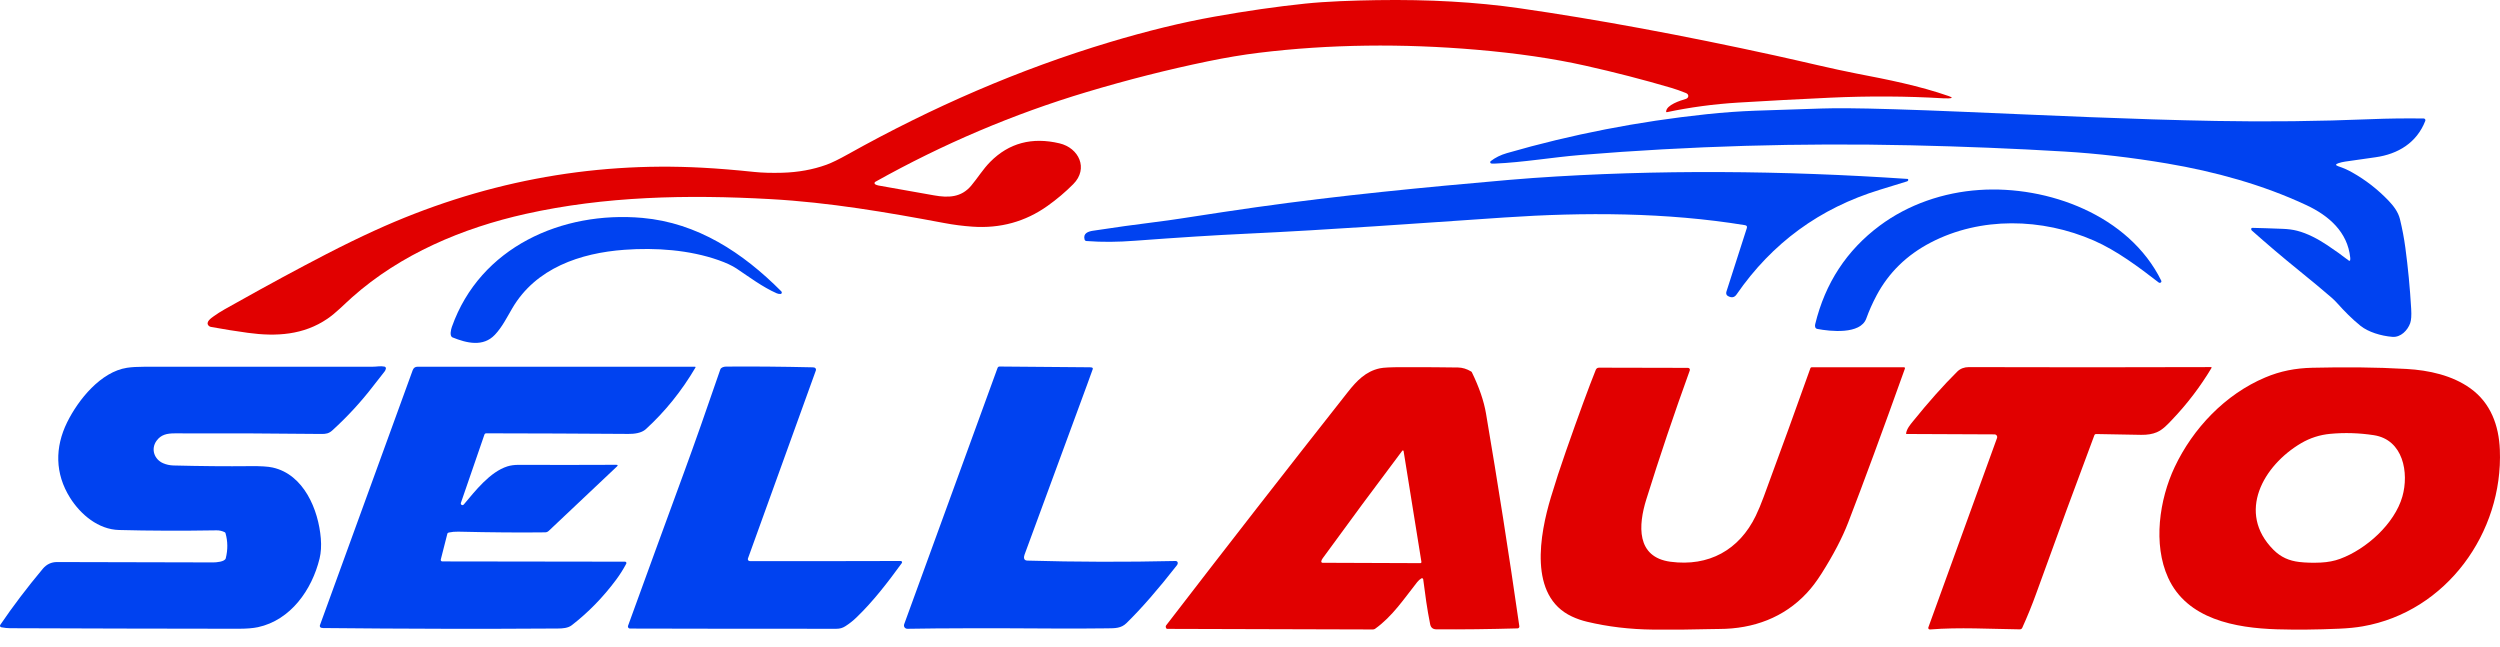
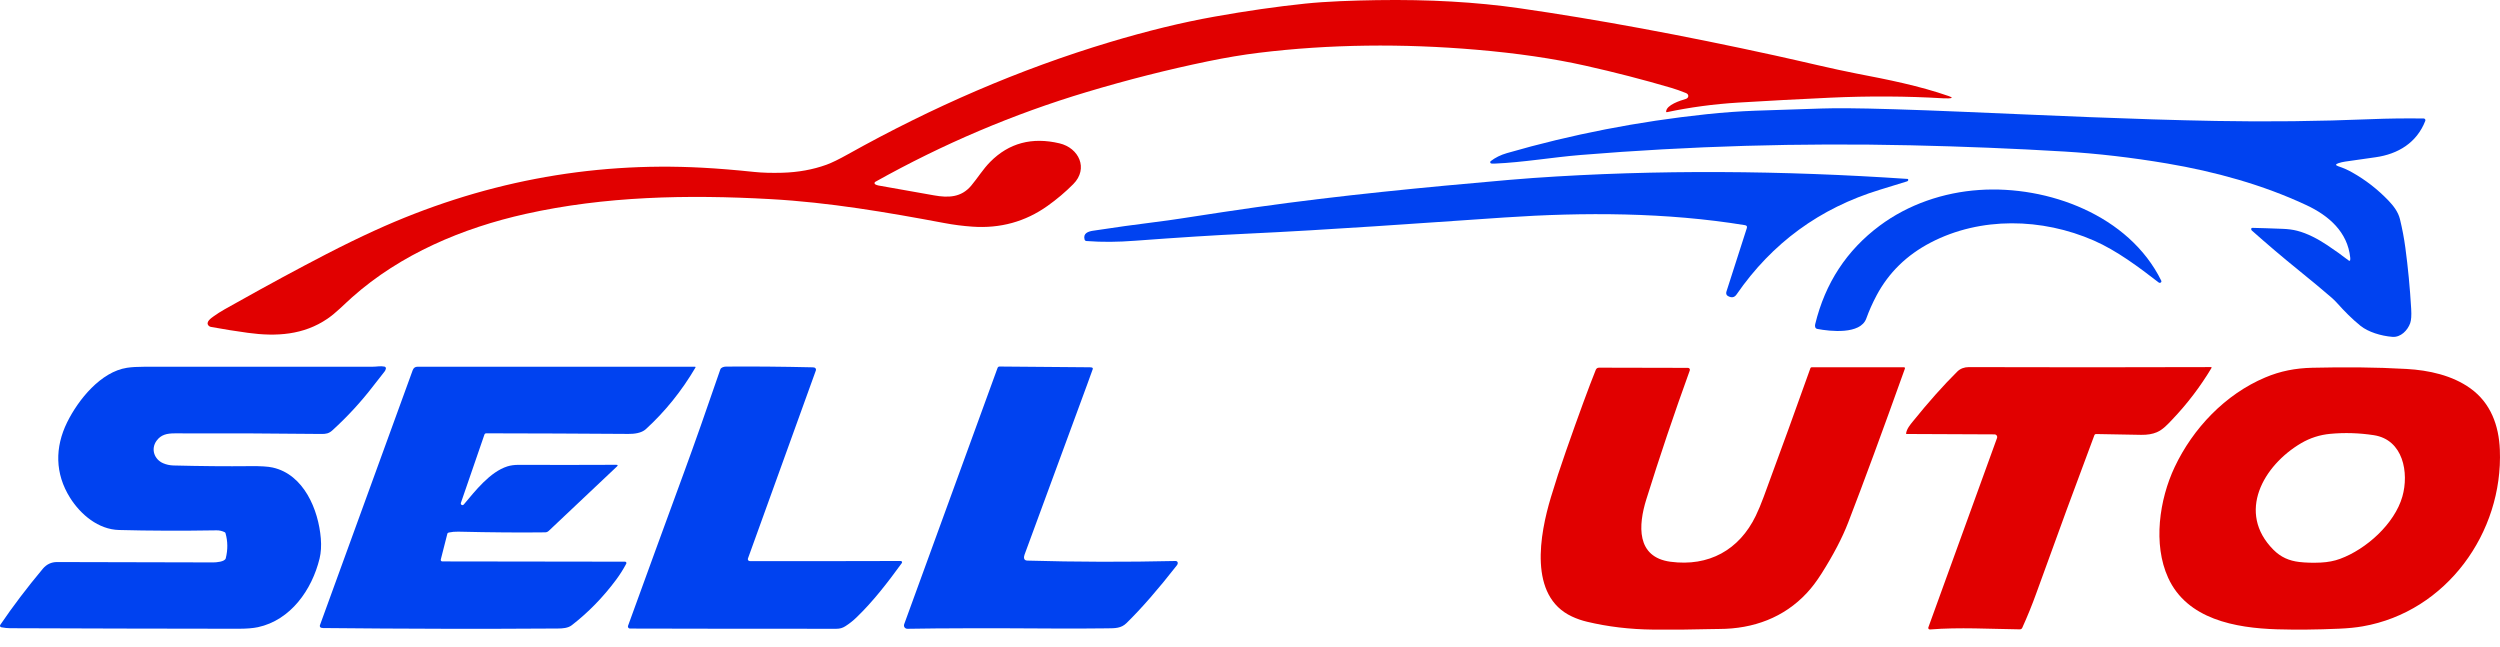
<svg xmlns="http://www.w3.org/2000/svg" width="116" height="30" viewBox="0 0 116 30" fill="none">
  <path d="M86.14 3.412C87.581 3.689 89.056 3.981 90.427 4.46C90.608 4.524 90.603 4.558 90.412 4.565C90.333 4.568 90.255 4.567 90.176 4.562C88.469 4.46 86.714 4.45 84.912 4.533C83.484 4.599 82.065 4.674 80.655 4.76C79.515 4.83 78.411 4.979 77.343 5.205C77.338 5.206 77.334 5.206 77.329 5.205C77.325 5.204 77.321 5.202 77.318 5.199C77.314 5.196 77.312 5.192 77.31 5.188C77.308 5.184 77.307 5.18 77.308 5.175C77.326 4.864 77.971 4.665 78.218 4.592C78.369 4.547 78.379 4.378 78.233 4.319C77.981 4.218 77.754 4.137 77.551 4.078C76.246 3.694 74.916 3.351 73.558 3.047C72.072 2.714 70.385 2.468 68.498 2.307C65.085 2.016 61.702 2.047 58.401 2.451C57.674 2.54 56.887 2.671 56.04 2.846C54.199 3.226 52.326 3.7 50.422 4.271C47.027 5.288 43.758 6.677 40.613 8.437C40.602 8.443 40.593 8.451 40.587 8.462C40.581 8.472 40.578 8.484 40.578 8.496C40.578 8.508 40.581 8.52 40.587 8.53C40.593 8.541 40.602 8.549 40.613 8.555C40.658 8.58 40.709 8.598 40.764 8.608C41.664 8.764 42.521 8.917 43.335 9.064C44.008 9.186 44.604 9.162 45.063 8.616C45.367 8.255 45.61 7.85 45.946 7.511C46.813 6.636 47.885 6.35 49.16 6.651C50.06 6.863 50.518 7.821 49.8 8.543C49.437 8.909 49.039 9.246 48.604 9.555C47.576 10.286 46.415 10.607 45.123 10.517C44.684 10.487 44.249 10.431 43.816 10.349C41.15 9.849 38.479 9.391 35.752 9.239C31.863 9.022 28.061 9.107 24.396 9.924C21.473 10.575 18.588 11.79 16.328 13.803C15.953 14.136 15.604 14.508 15.194 14.789C14.089 15.544 12.828 15.626 11.499 15.443C10.934 15.366 10.361 15.274 9.782 15.168C9.745 15.161 9.713 15.144 9.685 15.116C9.516 14.948 9.801 14.759 9.913 14.677C10.232 14.444 10.61 14.25 10.952 14.057C12.419 13.233 13.809 12.481 15.125 11.8C15.914 11.392 16.67 11.023 17.394 10.693C22.271 8.472 27.334 7.501 32.58 7.781C33.298 7.819 34.106 7.885 35.006 7.979C35.37 8.017 35.799 8.029 36.291 8.016C37.033 7.995 37.718 7.871 38.347 7.644C38.592 7.555 38.929 7.391 39.359 7.15C43.251 4.976 47.283 3.22 51.49 1.957C53.225 1.436 54.844 1.041 56.348 0.773C57.834 0.507 59.234 0.306 60.549 0.169C61.554 0.064 62.777 0.024 63.888 0.006C66.297 -0.031 68.5 0.094 70.497 0.381C74.101 0.9 78.062 1.633 82.38 2.579C83.672 2.862 85.06 3.204 86.14 3.412Z" fill="#E10000" />
  <path d="M109.048 12.069C109.054 12.033 109.056 11.996 109.051 11.957C108.93 10.767 108.062 10.007 107.016 9.518C104.995 8.572 102.768 7.959 100.549 7.585C98.91 7.308 97.326 7.124 95.796 7.032C93.482 6.893 91.105 6.797 88.667 6.742C83.509 6.627 78.402 6.776 73.344 7.191C72.007 7.3 70.689 7.535 69.342 7.592C69.296 7.594 69.25 7.593 69.203 7.589C69.19 7.588 69.178 7.583 69.168 7.575C69.158 7.567 69.151 7.556 69.147 7.544C69.144 7.532 69.144 7.519 69.148 7.506C69.152 7.494 69.159 7.484 69.169 7.476C69.379 7.313 69.63 7.189 69.92 7.105C72.928 6.236 76.017 5.634 79.189 5.299C79.968 5.217 80.724 5.163 81.457 5.136C82.34 5.104 83.359 5.07 84.516 5.035C84.896 5.024 85.284 5.019 85.68 5.022C86.855 5.03 88.655 5.085 91.079 5.187C95.004 5.352 98.908 5.541 102.82 5.612C105.209 5.656 107.604 5.628 110.002 5.53C110.797 5.497 111.617 5.487 112.464 5.498C112.476 5.499 112.488 5.502 112.499 5.508C112.51 5.514 112.519 5.523 112.526 5.533C112.541 5.557 112.543 5.582 112.533 5.609C112.139 6.624 111.269 7.149 110.229 7.296C109.782 7.359 109.311 7.426 108.816 7.498C108.707 7.514 108.603 7.538 108.505 7.571C108.358 7.62 108.358 7.669 108.505 7.718C108.724 7.79 108.937 7.884 109.143 8.001C109.769 8.353 110.333 8.792 110.836 9.319C111.068 9.562 111.277 9.841 111.357 10.165C111.465 10.609 111.55 11.054 111.609 11.499C111.732 12.412 111.822 13.355 111.879 14.328C111.897 14.633 111.882 14.854 111.834 14.992C111.716 15.327 111.393 15.662 111.007 15.63C110.478 15.588 109.881 15.404 109.524 15.115C109.128 14.794 108.787 14.447 108.44 14.061C108.359 13.971 108.277 13.89 108.194 13.818C107.785 13.464 107.283 13.046 106.687 12.564C105.907 11.932 105.173 11.309 104.483 10.694C104.47 10.682 104.461 10.666 104.458 10.649C104.449 10.597 104.469 10.572 104.517 10.573C104.881 10.581 105.347 10.595 105.913 10.618C106.167 10.627 106.39 10.657 106.582 10.706C107.072 10.83 107.56 11.094 107.981 11.373C108.318 11.597 108.654 11.837 108.987 12.093C108.992 12.097 108.998 12.1 109.005 12.101C109.011 12.102 109.018 12.101 109.024 12.099C109.03 12.096 109.036 12.092 109.04 12.087C109.044 12.082 109.047 12.076 109.048 12.069Z" fill="#0042F0" />
  <path d="M57.779 10.847C56.384 10.912 54.681 11.02 52.669 11.17C51.851 11.231 51.165 11.24 50.415 11.184C50.366 11.18 50.335 11.155 50.323 11.108C50.25 10.825 50.487 10.742 50.709 10.707C51.724 10.552 52.7 10.416 53.634 10.3C54.007 10.254 54.379 10.202 54.75 10.145C56.248 9.913 57.425 9.737 58.28 9.616C62.174 9.066 66.096 8.689 70.006 8.348C70.384 8.315 70.76 8.286 71.134 8.259C76.886 7.856 82.764 7.914 88.514 8.302C88.527 8.302 88.535 8.309 88.538 8.321C88.551 8.37 88.532 8.403 88.48 8.418C88.063 8.548 87.646 8.676 87.23 8.803C84.441 9.655 82.223 11.275 80.575 13.665C80.477 13.807 80.343 13.831 80.173 13.734C80.099 13.693 80.081 13.613 80.105 13.535C80.417 12.563 80.732 11.579 81.052 10.586C81.077 10.507 81.049 10.462 80.968 10.448C77.328 9.853 73.509 9.84 69.792 10.092C65.721 10.367 61.793 10.659 57.779 10.847Z" fill="#0042F0" />
  <path d="M97.154 11.161C94.748 10.11 91.901 10.048 89.583 11.255C88.471 11.834 87.633 12.653 87.07 13.713C86.883 14.065 86.725 14.421 86.595 14.78C86.323 15.531 84.919 15.377 84.323 15.262C84.213 15.241 84.204 15.126 84.226 15.038C84.689 13.136 85.686 11.614 87.216 10.473C88.545 9.482 90.178 8.927 91.836 8.815C95.019 8.598 98.788 9.983 100.284 13.027C100.289 13.037 100.291 13.049 100.29 13.06C100.289 13.071 100.285 13.082 100.278 13.091C100.255 13.12 100.229 13.131 100.198 13.124C100.186 13.121 100.175 13.116 100.166 13.109C99.239 12.392 98.21 11.622 97.154 11.161Z" fill="#0042F0" />
-   <path d="M33.341 12.071C31.982 11.594 30.43 11.484 28.972 11.59C26.927 11.74 24.865 12.437 23.773 14.298C23.523 14.724 23.298 15.18 22.961 15.535C22.418 16.109 21.655 15.922 20.998 15.656C20.846 15.594 20.928 15.278 20.968 15.165C22.277 11.467 26.081 9.778 29.81 10.111C32.355 10.338 34.468 11.722 36.25 13.516C36.265 13.531 36.275 13.55 36.276 13.572C36.278 13.591 36.272 13.608 36.258 13.621C36.244 13.634 36.227 13.641 36.209 13.641C36.146 13.642 36.089 13.631 36.037 13.608C35.383 13.319 34.754 12.847 34.175 12.46C33.971 12.325 33.693 12.195 33.341 12.071Z" fill="#0042F0" />
  <path d="M10.427 24.695C10.306 24.635 10.179 24.606 10.046 24.608C8.435 24.634 6.927 24.629 5.521 24.592C4.569 24.567 3.745 23.883 3.25 23.095C2.547 21.975 2.543 20.755 3.115 19.595C3.637 18.538 4.68 17.251 5.894 17.065C6.104 17.033 6.374 17.017 6.702 17.017C10.239 17.016 13.769 17.016 17.293 17.016C17.485 17.016 17.647 16.973 17.839 17.01C17.85 17.012 17.86 17.016 17.87 17.023C17.879 17.029 17.887 17.037 17.893 17.046C17.899 17.055 17.903 17.066 17.905 17.076C17.907 17.087 17.907 17.098 17.904 17.109C17.893 17.161 17.871 17.206 17.84 17.244C17.663 17.465 17.491 17.684 17.325 17.901C16.752 18.648 16.116 19.338 15.418 19.972C15.263 20.113 15.122 20.139 14.917 20.136C12.669 20.11 10.397 20.101 8.101 20.108C7.752 20.109 7.468 20.164 7.26 20.457C6.99 20.838 7.158 21.316 7.57 21.494C7.72 21.558 7.879 21.593 8.047 21.598C9.309 21.63 10.505 21.641 11.634 21.629C12.096 21.624 12.434 21.645 12.65 21.693C14.099 22.014 14.777 23.651 14.886 24.982C14.914 25.329 14.895 25.64 14.829 25.913C14.473 27.376 13.481 28.774 11.969 29.101C11.739 29.15 11.429 29.175 11.038 29.174C7.379 29.171 3.856 29.162 0.471 29.149C0.339 29.148 0.202 29.133 0.057 29.105C0.046 29.102 0.035 29.097 0.026 29.09C0.017 29.082 0.01 29.073 0.005 29.062C0.001 29.051 -0.001 29.039 0 29.027C0.002 29.016 0.006 29.005 0.012 28.995C0.595 28.136 1.254 27.267 1.989 26.388C2.16 26.185 2.384 26.078 2.648 26.079C5.087 26.087 7.503 26.092 9.897 26.096C10.021 26.096 10.434 26.07 10.475 25.905C10.575 25.505 10.571 25.116 10.463 24.738C10.46 24.729 10.456 24.72 10.449 24.712C10.443 24.705 10.435 24.699 10.427 24.695Z" fill="#0042F0" />
  <path d="M22.477 20.166L21.385 23.336C21.382 23.346 21.38 23.356 21.381 23.366C21.382 23.376 21.384 23.386 21.389 23.395C21.416 23.45 21.483 23.453 21.52 23.408C22.058 22.77 22.732 21.899 23.543 21.64C23.696 21.592 23.875 21.568 24.08 21.569C25.583 21.575 27.088 21.574 28.593 21.567C28.67 21.567 28.68 21.593 28.625 21.646C27.528 22.682 26.474 23.678 25.462 24.632C25.414 24.677 25.359 24.7 25.296 24.701C24.132 24.716 22.788 24.705 21.263 24.669C21.114 24.665 20.966 24.679 20.82 24.71C20.785 24.718 20.763 24.739 20.755 24.774L20.452 25.963C20.45 25.973 20.45 25.984 20.452 25.994C20.454 26.005 20.459 26.015 20.465 26.023C20.472 26.031 20.48 26.038 20.49 26.043C20.499 26.047 20.51 26.05 20.521 26.05L29.002 26.062C29.013 26.062 29.024 26.065 29.033 26.07C29.043 26.076 29.051 26.083 29.057 26.093C29.062 26.102 29.065 26.113 29.066 26.124C29.066 26.135 29.063 26.146 29.058 26.155C28.921 26.415 28.764 26.663 28.588 26.9C27.981 27.716 27.292 28.422 26.522 29.016C26.355 29.144 26.101 29.162 25.889 29.163C22.379 29.187 18.747 29.179 14.992 29.141C14.963 29.14 14.935 29.137 14.907 29.13C14.895 29.127 14.884 29.122 14.874 29.114C14.864 29.106 14.855 29.096 14.85 29.085C14.844 29.074 14.84 29.062 14.839 29.049C14.838 29.037 14.84 29.024 14.844 29.012C16.284 25.052 17.719 21.107 19.149 17.177C19.189 17.07 19.263 17.016 19.374 17.016C23.667 17.015 27.958 17.015 32.248 17.016C32.253 17.016 32.257 17.017 32.261 17.019C32.265 17.021 32.268 17.024 32.27 17.028C32.272 17.032 32.273 17.037 32.273 17.041C32.273 17.045 32.272 17.05 32.27 17.053C31.631 18.14 30.863 19.093 29.967 19.913C29.762 20.101 29.419 20.136 29.157 20.134C26.919 20.118 24.719 20.109 22.559 20.106C22.541 20.106 22.523 20.112 22.508 20.123C22.494 20.133 22.482 20.148 22.477 20.166Z" fill="#0042F0" />
  <path d="M34.775 26.033C34.794 26.036 34.813 26.037 34.831 26.037C37.236 26.039 39.558 26.037 41.797 26.03C41.805 26.03 41.814 26.032 41.822 26.036C41.829 26.039 41.836 26.045 41.842 26.051C41.862 26.076 41.863 26.101 41.844 26.127C41.176 27.045 40.52 27.896 39.748 28.642C39.583 28.802 39.407 28.941 39.222 29.058C39.093 29.14 38.969 29.175 38.812 29.175C35.691 29.177 32.496 29.174 29.228 29.165C29.213 29.165 29.198 29.161 29.185 29.154C29.172 29.147 29.16 29.137 29.152 29.125C29.143 29.113 29.138 29.099 29.136 29.084C29.134 29.069 29.136 29.054 29.14 29.04C29.995 26.684 30.868 24.29 31.761 21.857C32.227 20.586 32.78 19.015 33.422 17.144C33.455 17.048 33.586 17.011 33.69 17.01C34.937 16.999 36.278 17.011 37.715 17.044C37.749 17.045 37.774 17.049 37.791 17.055C37.805 17.06 37.817 17.067 37.827 17.076C37.837 17.085 37.846 17.096 37.852 17.109C37.858 17.121 37.861 17.135 37.862 17.148C37.862 17.162 37.86 17.176 37.856 17.189C36.796 20.128 35.746 23.037 34.704 25.916C34.7 25.928 34.698 25.941 34.7 25.954C34.701 25.968 34.705 25.98 34.712 25.991C34.719 26.003 34.728 26.012 34.739 26.019C34.75 26.027 34.762 26.031 34.775 26.033Z" fill="#0042F0" />
  <path d="M50.449 17.831C49.478 20.475 48.509 23.109 47.54 25.733C47.496 25.852 47.49 26.007 47.666 26.012C49.95 26.077 52.245 26.083 54.551 26.03C54.564 26.029 54.577 26.032 54.589 26.037C54.601 26.041 54.612 26.048 54.621 26.058C54.63 26.067 54.637 26.078 54.642 26.09C54.647 26.102 54.649 26.114 54.649 26.127C54.648 26.161 54.635 26.195 54.608 26.229C53.743 27.337 52.963 28.232 52.269 28.912C52.02 29.157 51.736 29.151 51.387 29.155C50.48 29.166 49.647 29.168 48.89 29.163C45.92 29.144 43.661 29.148 42.111 29.176C41.99 29.178 41.914 29.074 41.956 28.958C43.404 24.985 44.847 21.023 46.287 17.071C46.294 17.052 46.306 17.035 46.323 17.024C46.34 17.012 46.36 17.006 46.38 17.007C47.766 17.019 49.166 17.03 50.579 17.042C50.607 17.042 50.635 17.045 50.662 17.052C50.67 17.053 50.677 17.057 50.684 17.062C50.69 17.067 50.696 17.073 50.7 17.081C50.704 17.088 50.706 17.096 50.707 17.104C50.707 17.112 50.706 17.121 50.703 17.128C50.621 17.357 50.537 17.591 50.449 17.831Z" fill="#0042F0" />
-   <path d="M66.037 26.88C66.036 26.87 66.032 26.861 66.027 26.853C66.021 26.846 66.013 26.839 66.005 26.835C65.996 26.831 65.987 26.829 65.977 26.829C65.968 26.83 65.958 26.833 65.95 26.838C65.879 26.88 65.814 26.938 65.757 27.011C65.151 27.777 64.609 28.602 63.804 29.176C63.775 29.196 63.739 29.207 63.703 29.207C60.74 29.2 57.56 29.19 54.162 29.18C54.127 29.18 54.103 29.151 54.091 29.092C54.089 29.079 54.089 29.066 54.092 29.053C54.095 29.041 54.1 29.029 54.108 29.019C56.927 25.354 59.737 21.746 62.538 18.193C62.95 17.669 63.371 17.231 64.023 17.09C64.185 17.054 64.531 17.037 65.059 17.037C66.157 17.036 67.022 17.041 67.656 17.052C67.858 17.056 68.06 17.117 68.26 17.237C68.276 17.247 68.289 17.261 68.297 17.278C68.635 17.974 68.853 18.611 68.951 19.188C69.496 22.393 70.012 25.683 70.497 29.058C70.499 29.07 70.498 29.082 70.495 29.094C70.492 29.106 70.486 29.117 70.478 29.126C70.47 29.136 70.46 29.143 70.449 29.149C70.438 29.154 70.426 29.157 70.414 29.157C69.116 29.194 67.861 29.209 66.647 29.201C66.487 29.2 66.392 29.122 66.36 28.967C66.215 28.257 66.127 27.575 66.037 26.88ZM65.065 20.915C63.823 22.564 62.61 24.204 61.374 25.903C61.333 25.959 61.311 26.008 61.307 26.05C61.306 26.058 61.307 26.066 61.31 26.073C61.312 26.081 61.316 26.088 61.322 26.094C61.327 26.1 61.334 26.105 61.341 26.108C61.348 26.111 61.356 26.113 61.364 26.113L65.904 26.13C65.911 26.13 65.918 26.128 65.925 26.125C65.932 26.122 65.938 26.118 65.943 26.112C65.947 26.107 65.951 26.1 65.953 26.093C65.955 26.086 65.955 26.079 65.954 26.072L65.127 20.93C65.126 20.923 65.123 20.917 65.119 20.912C65.114 20.907 65.108 20.903 65.101 20.902C65.095 20.9 65.088 20.9 65.081 20.903C65.075 20.905 65.069 20.909 65.065 20.915Z" fill="#E10000" />
  <path d="M72.938 28.606C70.907 27.661 71.449 24.779 71.96 23.079C72.168 22.386 72.402 21.669 72.662 20.928C73.264 19.209 73.725 17.955 74.043 17.164C74.071 17.094 74.123 17.06 74.199 17.06C75.633 17.063 77.007 17.066 78.323 17.069C78.337 17.069 78.351 17.073 78.364 17.079C78.376 17.086 78.387 17.095 78.395 17.107C78.404 17.119 78.409 17.132 78.411 17.146C78.412 17.16 78.411 17.174 78.406 17.188C77.676 19.204 77.003 21.2 76.388 23.174C76.018 24.36 75.907 25.854 77.516 26.066C79.283 26.299 80.7 25.522 81.468 23.933C81.59 23.68 81.714 23.384 81.838 23.047C82.662 20.814 83.384 18.825 84.004 17.081C84.009 17.069 84.016 17.059 84.026 17.052C84.036 17.045 84.049 17.041 84.061 17.041H88.351C88.359 17.041 88.367 17.044 88.373 17.048C88.379 17.053 88.384 17.059 88.386 17.067C88.391 17.081 88.391 17.094 88.386 17.108C87.342 20.028 86.466 22.406 85.757 24.242C85.482 24.954 85.07 25.743 84.522 26.609C84.299 26.961 84.073 27.261 83.842 27.509C82.778 28.656 81.357 29.18 79.777 29.184C79.629 29.184 79.477 29.187 79.32 29.191C78.416 29.216 77.54 29.223 76.69 29.213C75.62 29.201 74.604 29.08 73.643 28.85C73.396 28.792 73.161 28.71 72.938 28.606Z" fill="#E10000" />
  <path d="M97.179 20.194C96.37 22.346 95.469 24.797 94.476 27.549C94.287 28.073 94.073 28.6 93.832 29.131C93.823 29.152 93.807 29.17 93.787 29.183C93.767 29.195 93.744 29.202 93.721 29.202C92.305 29.185 90.931 29.098 89.554 29.207C89.53 29.209 89.51 29.202 89.493 29.188C89.483 29.179 89.476 29.167 89.472 29.154C89.469 29.142 89.47 29.128 89.474 29.115L92.662 20.323C92.669 20.304 92.671 20.284 92.668 20.264C92.666 20.244 92.658 20.225 92.647 20.208C92.635 20.192 92.62 20.178 92.602 20.169C92.585 20.16 92.565 20.155 92.545 20.155L88.47 20.137C88.466 20.137 88.462 20.136 88.458 20.135C88.454 20.133 88.451 20.131 88.449 20.128C88.446 20.125 88.444 20.121 88.443 20.117C88.442 20.114 88.442 20.11 88.442 20.106C88.481 19.885 88.627 19.716 88.764 19.546C89.486 18.652 90.17 17.884 90.818 17.241C90.96 17.1 91.15 17.034 91.351 17.034C95.084 17.046 98.831 17.045 102.592 17.033C102.596 17.033 102.601 17.034 102.605 17.037C102.609 17.039 102.612 17.042 102.615 17.046C102.617 17.05 102.618 17.055 102.618 17.059C102.618 17.064 102.617 17.069 102.614 17.073C102.097 17.937 101.488 18.737 100.787 19.473C100.572 19.699 100.362 19.933 100.074 20.057C99.877 20.141 99.636 20.181 99.349 20.177C98.658 20.168 97.962 20.155 97.26 20.139C97.243 20.139 97.225 20.144 97.211 20.154C97.196 20.164 97.185 20.178 97.179 20.194Z" fill="#E10000" />
  <path d="M100.903 21.675C101.751 19.878 103.249 18.297 105.107 17.514C105.807 17.218 106.501 17.083 107.287 17.064C108.794 17.029 110.223 17.037 111.659 17.119C112.705 17.178 113.786 17.417 114.627 18.021C115.569 18.698 115.947 19.74 115.993 20.868C116.151 24.711 113.513 28.386 109.63 29.062C109.317 29.117 108.955 29.153 108.544 29.171C107.504 29.217 106.541 29.226 105.656 29.2C103.714 29.141 101.478 28.731 100.602 26.809C99.89 25.25 100.195 23.175 100.903 21.675ZM106.771 20.565C105.018 21.596 103.772 23.781 105.484 25.506C105.828 25.854 106.218 26.021 106.688 26.076C106.99 26.111 107.322 26.12 107.683 26.103C108.013 26.087 108.312 26.03 108.581 25.93C109.798 25.481 111.109 24.305 111.47 23.04C111.783 21.944 111.516 20.401 110.143 20.192C109.461 20.088 108.788 20.068 108.126 20.13C107.639 20.175 107.187 20.321 106.771 20.565Z" fill="#E10000" />
</svg>